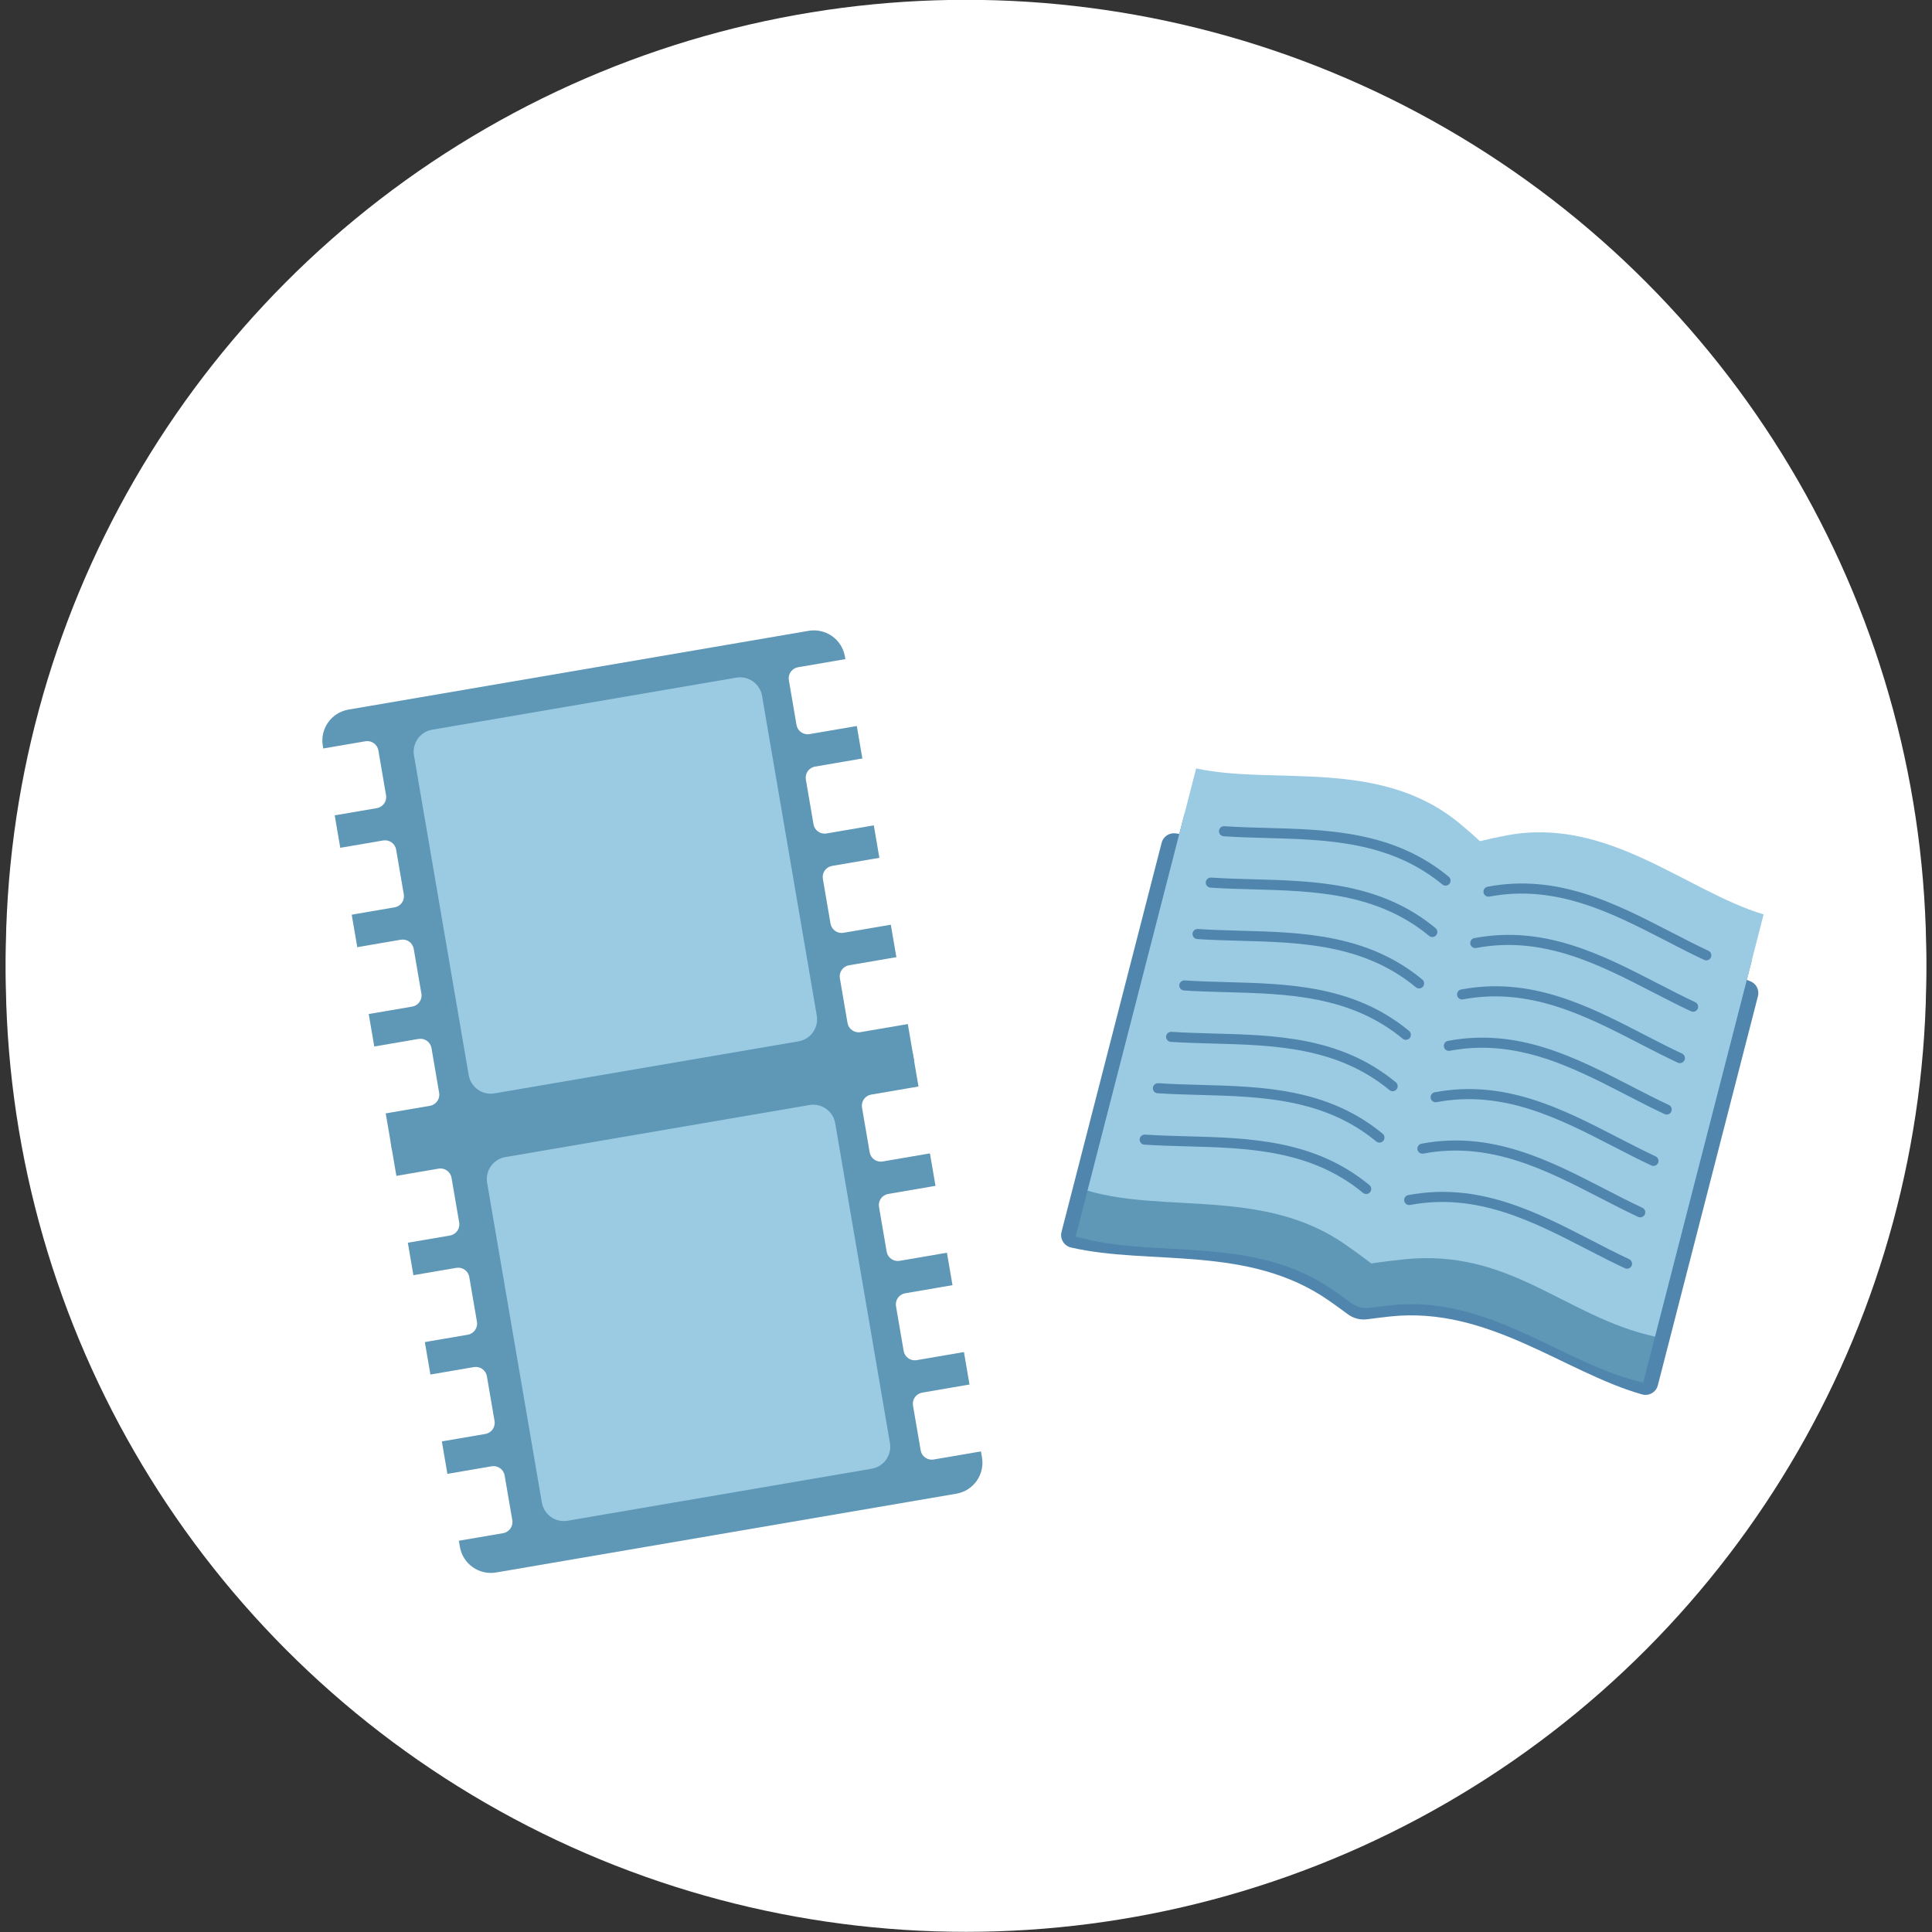
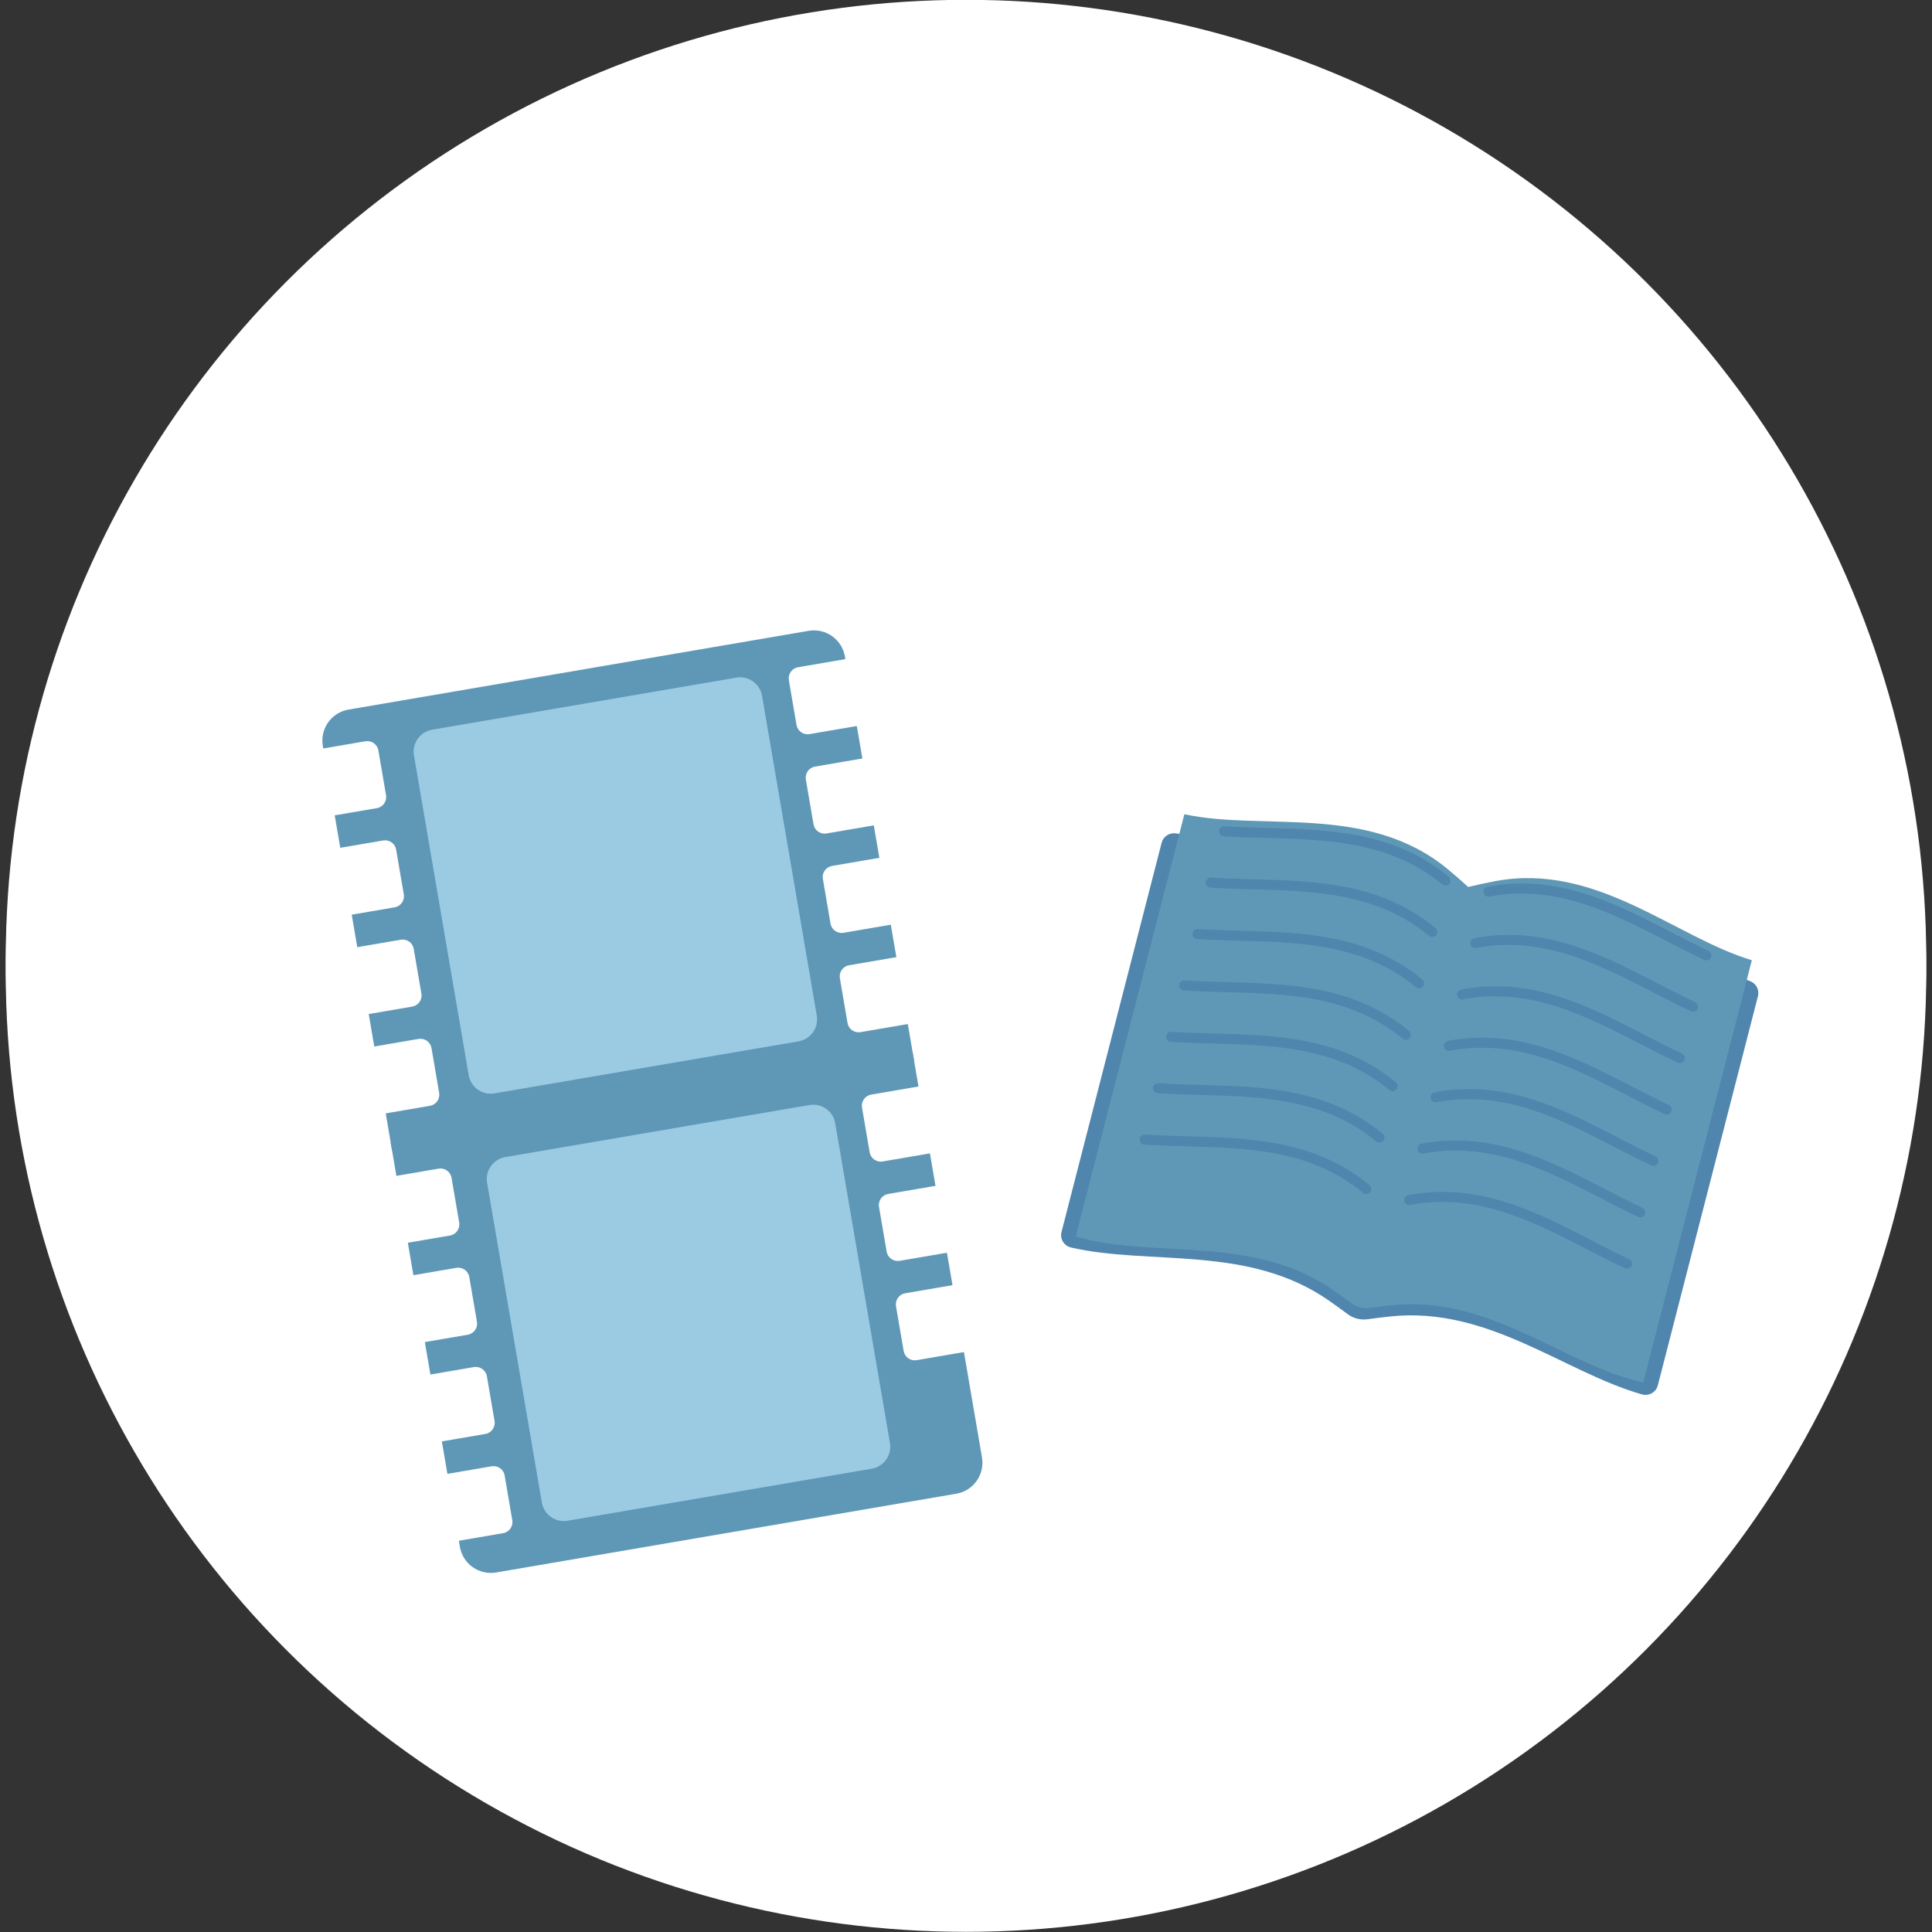
<svg xmlns="http://www.w3.org/2000/svg" version="1.1" id="Layer_1" x="0px" y="0px" viewBox="0 0 800 800" style="enable-background:new 0 0 800 800;" xml:space="preserve">
  <rect x="0" y="0" width="800" height="800" fill="#333333" stroke="none" />
  <style type="text/css">
	.st0{fill:#FFFFFF;}
	.st1{fill:none;stroke:#B8DAEB;stroke-width:25.012;stroke-linecap:round;stroke-miterlimit:10;}
	.st2{display:none;fill:none;stroke:#191814;stroke-width:12;stroke-linejoin:round;stroke-miterlimit:10;}
	.st3{fill:none;stroke:#B8DAEB;stroke-width:39.603;stroke-linecap:round;stroke-miterlimit:10;}
	.st4{fill:#5F98B7;}
	.st5{fill:#9BCBE2;}
	.st6{fill:#5085AD;}
</style>
  <circle class="st0" cx="400" cy="402.3" r="397.63" />
  <line class="st2" x1="465.42" y1="434.69" x2="465.42" y2="470.95" />
  <circle class="st0" cx="400" cy="397.56" r="397.63" />
  <g>
    <g>
      <path class="st4" d="M377.95,435.99l28.67,167.51c1.21,7.08-3.54,13.8-10.62,15.01l-190.56,32.62    c-7.08,1.21-13.8-3.54-15.01-10.62l-28.67-167.51L377.95,435.99z" />
      <path class="st4" d="M167.78,477.25l27.79,162.37c0.72,4.24,4.76,7.08,8.99,6.36l190.56-32.62c2.05-0.35,3.84-1.48,5.04-3.18    c1.2-1.7,1.67-3.76,1.32-5.81L373.7,442L167.78,477.25z" />
    </g>
  </g>
  <path class="st5" d="M224.37,622.16l-22.66-132.38c-0.86-5.03,2.52-9.8,7.55-10.66l125.92-21.55c5.03-0.86,9.8,2.52,10.66,7.55  l22.66,132.38c0.86,5.03-2.52,9.8-7.55,10.66L235.04,629.7C230.01,630.56,225.23,627.18,224.37,622.16z" />
  <path class="st0" d="M186.97,487.71l3.17,18.52c0.43,2.53-1.27,4.94-3.8,5.37l-32.47,5.56c-2.53,0.43-4.94-1.27-5.37-3.8  l-3.17-18.52c-0.43-2.53,1.27-4.94,3.8-5.37l32.47-5.56C184.13,483.47,186.53,485.17,186.97,487.71z" />
  <path class="st0" d="M194.32,528.79l3.17,18.52c0.43,2.53-1.27,4.94-3.8,5.37l-32.78,5.61c-2.53,0.43-4.94-1.27-5.37-3.8  l-3.17-18.52c-0.43-2.53,1.27-4.94,3.8-5.37l32.78-5.61C191.48,524.55,193.89,526.26,194.32,528.79z" />
  <path class="st0" d="M201.61,569.88l3.17,18.52c0.43,2.53-1.27,4.94-3.8,5.37l-33.03,5.65c-2.53,0.43-4.94-1.27-5.37-3.8  l-3.17-18.52c-0.43-2.53,1.27-4.94,3.8-5.37l33.03-5.65C198.77,565.65,201.18,567.35,201.61,569.88z" />
  <path class="st0" d="M208.96,610.96l3.17,18.52c0.43,2.53-1.27,4.94-3.8,5.37l-33.34,5.71c-2.53,0.43-4.94-1.27-5.37-3.8  l-3.17-18.52c-0.43-2.53,1.27-4.94,3.8-5.37l33.34-5.71C206.12,606.73,208.53,608.43,208.96,610.96z" />
  <path class="st0" d="M400.12,451.23l3.17,18.52c0.43,2.53-1.27,4.94-3.8,5.37l-34.01,5.82c-2.53,0.43-4.94-1.27-5.37-3.8  l-3.17-18.52c-0.43-2.53,1.27-4.94,3.8-5.37l34.01-5.82C397.28,447,399.68,448.7,400.12,451.23z" />
  <path class="st0" d="M407.48,492.31l3.17,18.52c0.43,2.53-1.27,4.94-3.8,5.37l-34.33,5.88c-2.53,0.43-4.94-1.27-5.37-3.8  l-3.17-18.52c-0.43-2.53,1.27-4.94,3.8-5.37l34.33-5.88C404.64,488.08,407.05,489.78,407.48,492.31z" />
  <path class="st0" d="M414.78,533.4l3.17,18.52c0.43,2.53-1.27,4.94-3.8,5.37l-34.59,5.92c-2.53,0.43-4.94-1.27-5.37-3.8l-3.17-18.52  c-0.43-2.53,1.27-4.94,3.8-5.37l34.59-5.92C411.94,529.17,414.34,530.87,414.78,533.4z" />
-   <path class="st0" d="M422.14,574.48l3.17,18.52c0.43,2.53-1.27,4.94-3.8,5.37l-34.91,5.98c-2.53,0.43-4.94-1.27-5.37-3.8  l-3.17-18.52c-0.43-2.53,1.27-4.94,3.8-5.37l34.91-5.98C419.3,570.25,421.71,571.95,422.14,574.48z" />
  <path class="st4" d="M349.86,271.84l28.67,167.51l-216.19,37l-28.67-167.51c-1.21-7.08,3.54-13.8,10.62-15.01l190.56-32.62  C341.93,260.01,348.65,264.76,349.86,271.84z" />
  <path class="st5" d="M194.08,445.19l-22.66-132.38c-0.86-5.03,2.52-9.8,7.55-10.66l125.92-21.55c5.03-0.86,9.8,2.52,10.66,7.55  l22.66,132.38c0.86,5.03-2.52,9.8-7.55,10.66l-125.92,21.55C199.72,453.6,194.94,450.22,194.08,445.19z" />
  <path class="st0" d="M156.68,310.74l3.17,18.52c0.43,2.53-1.27,4.94-3.8,5.37l-32.47,5.56c-2.53,0.43-4.94-1.27-5.37-3.8  l-3.17-18.52c-0.43-2.53,1.27-4.94,3.8-5.37l32.47-5.56C153.84,306.51,156.24,308.21,156.68,310.74z" />
  <path class="st0" d="M164.03,351.82l3.17,18.52c0.43,2.53-1.27,4.94-3.8,5.37l-32.78,5.61c-2.53,0.43-4.94-1.27-5.37-3.8  l-3.17-18.52c-0.43-2.53,1.27-4.94,3.8-5.37l32.78-5.61C161.19,347.59,163.6,349.29,164.03,351.82z" />
  <path class="st0" d="M171.32,392.92l3.17,18.52c0.43,2.53-1.27,4.94-3.8,5.37l-33.03,5.65c-2.53,0.43-4.94-1.27-5.37-3.8  l-3.17-18.52c-0.43-2.53,1.27-4.94,3.8-5.37l33.03-5.65C168.48,388.68,170.89,390.38,171.32,392.92z" />
  <path class="st0" d="M178.67,434l3.17,18.52c0.43,2.53-1.27,4.94-3.8,5.37l-33.34,5.71c-2.53,0.43-4.94-1.27-5.37-3.8l-3.17-18.52  c-0.43-2.53,1.27-4.94,3.8-5.37l33.34-5.71C175.83,429.76,178.24,431.46,178.67,434z" />
  <path class="st0" d="M369.83,274.27l3.17,18.52c0.43,2.53-1.27,4.94-3.8,5.37l-34.01,5.82c-2.53,0.43-4.94-1.27-5.37-3.8  l-3.17-18.52c-0.43-2.53,1.27-4.94,3.8-5.37l34.01-5.82C366.99,270.03,369.39,271.73,369.83,274.27z" />
  <path class="st0" d="M377.19,315.35l3.17,18.52c0.43,2.53-1.27,4.94-3.8,5.37l-34.33,5.88c-2.53,0.43-4.94-1.27-5.37-3.8  l-3.17-18.52c-0.43-2.53,1.27-4.94,3.8-5.37l34.33-5.88C374.35,311.11,376.76,312.81,377.19,315.35z" />
  <path class="st0" d="M384.49,356.44l3.17,18.52c0.43,2.53-1.27,4.94-3.8,5.37l-34.59,5.92c-2.53,0.43-4.94-1.27-5.37-3.8  l-3.17-18.52c-0.43-2.53,1.27-4.94,3.8-5.37l34.59-5.92C381.65,352.2,384.06,353.9,384.49,356.44z" />
  <path class="st0" d="M391.85,397.52l3.17,18.52c0.43,2.53-1.27,4.94-3.8,5.37l-34.91,5.98c-2.53,0.43-4.94-1.27-5.37-3.8  l-3.17-18.52c-0.43-2.53,1.27-4.94,3.8-5.37l34.91-5.98C389.01,393.28,391.42,394.98,391.85,397.52z" />
  <path class="st6" d="M727.93,412.49l-41.46,161.16c-0.74,2.89-3.73,4.55-6.6,3.73c-32.39-9.26-63.63-36.55-104.14-32.27  c-2.57,0.26-6.54,0.77-9.59,1.17c-2.83,0.37-5.69-0.36-7.99-2.05c-2.48-1.83-5.71-4.18-7.84-5.66  c-33.41-23.3-73.94-14.47-106.78-21.99c-2.91-0.67-4.72-3.56-3.98-6.45l41.46-161.16c0.68-2.64,3.26-4.3,5.95-3.87  c33.78,5.49,76.71-4.35,109.77,22.94c3.12,2.57,6.11,5.19,9,7.82c3.8-0.92,7.68-1.76,11.64-2.51  c42.12-7.94,74.99,21.39,107.21,32.88C727.15,407.15,728.6,409.85,727.93,412.49z" />
  <g>
    <g>
      <path class="st4" d="M725.4,397.61l-44.98,174.84c-32.66-7.18-63.5-36.28-104.14-31.99c-2.45,0.25-6.22,0.73-9.13,1.11    c-2.69,0.35-5.42-0.35-7.6-1.95c-2.36-1.74-5.44-3.98-7.46-5.38c-33.53-23.38-74.58-12.77-106.65-22.24l44.98-174.84    c32.77,7.03,76.01-4.52,108.97,22.67c2.97,2.45,5.81,4.94,8.56,7.44c3.62-0.87,7.31-1.67,11.08-2.39    C661,356.98,693.32,387.96,725.4,397.61z" />
    </g>
  </g>
-   <path class="st5" d="M685.3,553.47c-37.33-8.21-59.75-36.67-104.14-31.99c-4.6,0.49-9.12,1.06-13.56,1.71  c14.99-58.28,29.98-116.56,44.98-174.83c3.69-0.9,7.46-1.72,11.32-2.45c41.98-7.91,74.29,23.08,106.38,32.73  C715.29,436.91,700.3,495.19,685.3,553.47z" />
-   <path class="st5" d="M450.32,493.02c32.07,9.47,73.12-1.14,106.65,22.24c3.79,2.64,7.48,5.33,11.05,8.04  c14.99-58.28,29.98-116.56,44.98-174.83c-2.79-2.57-5.7-5.11-8.73-7.61c-32.95-27.19-76.21-15.64-108.97-22.67  C480.3,376.46,465.31,434.74,450.32,493.02z" />
  <path class="st6" d="M598.57,366.72c-0.47,0-0.94-0.16-1.33-0.48c-21.66-17.87-47.77-18.57-73.03-19.25  c-6.08-0.16-11.81-0.32-17.52-0.71c-1.15-0.08-2.02-1.07-1.94-2.22c0.08-1.15,1.09-2.04,2.22-1.94c5.62,0.38,11.32,0.53,17.35,0.7  c25.96,0.7,52.81,1.42,75.57,20.21c0.89,0.73,1.01,2.05,0.28,2.93C599.77,366.47,599.17,366.72,598.57,366.72z" />
  <path class="st6" d="M706.56,397.67c-0.29,0-0.59-0.06-0.88-0.19c-5.18-2.41-10.29-5.05-15.69-7.84  c-22.45-11.59-45.67-23.59-73.26-18.38c-1.12,0.22-2.22-0.53-2.43-1.66c-0.21-1.13,0.53-2.22,1.66-2.43  c29-5.46,52.87,6.86,75.94,18.77c5.36,2.77,10.43,5.38,15.53,7.76c1.04,0.49,1.5,1.73,1.01,2.77  C708.1,397.23,707.35,397.67,706.56,397.67z" />
  <path class="st6" d="M593.09,388c-0.47,0-0.94-0.16-1.33-0.48c-21.66-17.87-47.78-18.57-73.03-19.26  c-6.07-0.16-11.81-0.32-17.51-0.71c-1.15-0.08-2.02-1.07-1.94-2.22c0.08-1.15,1.09-2.03,2.22-1.94c5.62,0.38,11.32,0.53,17.34,0.7  c25.96,0.7,52.81,1.42,75.58,20.21c0.89,0.73,1.01,2.05,0.28,2.93C594.29,387.75,593.7,388,593.09,388z" />
  <path class="st6" d="M701.09,418.95c-0.29,0-0.59-0.06-0.88-0.2c-5.18-2.41-10.29-5.05-15.69-7.83  c-22.45-11.59-45.67-23.58-73.26-18.38c-1.13,0.21-2.22-0.53-2.43-1.66c-0.21-1.13,0.53-2.22,1.66-2.43  c28.99-5.46,52.86,6.85,75.94,18.77c5.36,2.77,10.43,5.38,15.53,7.76c1.04,0.48,1.5,1.73,1.01,2.77  C702.63,418.51,701.88,418.95,701.09,418.95z" />
  <path class="st6" d="M587.62,409.28c-0.47,0-0.94-0.16-1.33-0.48c-21.66-17.87-47.78-18.57-73.04-19.25  c-6.07-0.16-11.81-0.32-17.51-0.71c-1.15-0.08-2.02-1.07-1.94-2.22c0.08-1.15,1.09-2.04,2.22-1.94c5.62,0.38,11.32,0.53,17.34,0.7  c25.96,0.7,52.81,1.42,75.58,20.21c0.89,0.73,1.01,2.05,0.28,2.94C588.82,409.03,588.22,409.28,587.62,409.28z" />
  <path class="st6" d="M695.61,440.23c-0.29,0-0.59-0.06-0.88-0.2c-5.18-2.41-10.28-5.05-15.68-7.83  c-22.45-11.59-45.67-23.57-73.26-18.38c-1.13,0.21-2.22-0.53-2.43-1.66c-0.21-1.13,0.53-2.22,1.66-2.43  c29-5.48,52.87,6.85,75.94,18.77c5.36,2.77,10.43,5.38,15.53,7.76c1.04,0.49,1.5,1.73,1.01,2.77  C697.15,439.79,696.4,440.23,695.61,440.23z" />
  <path class="st6" d="M582.14,430.57c-0.47,0-0.94-0.16-1.33-0.48c-21.66-17.87-47.77-18.57-73.03-19.26  c-6.07-0.16-11.81-0.32-17.52-0.7c-1.15-0.08-2.02-1.07-1.94-2.22c0.08-1.15,1.09-2.02,2.22-1.94c5.62,0.38,11.32,0.53,17.35,0.7  c25.96,0.7,52.81,1.42,75.57,20.21c0.89,0.73,1.01,2.05,0.28,2.94C583.34,430.31,582.75,430.57,582.14,430.57z" />
  <path class="st6" d="M690.14,461.51c-0.29,0-0.59-0.06-0.88-0.2c-5.18-2.41-10.28-5.05-15.68-7.83  c-22.45-11.59-45.67-23.58-73.26-18.38c-1.12,0.22-2.22-0.53-2.43-1.66c-0.21-1.13,0.53-2.22,1.66-2.43  c28.99-5.48,52.87,6.85,75.95,18.77c5.36,2.77,10.42,5.38,15.53,7.76c1.04,0.49,1.5,1.73,1.01,2.77  C691.68,461.07,690.93,461.51,690.14,461.51z" />
  <path class="st6" d="M576.67,451.85c-0.47,0-0.94-0.16-1.33-0.48c-21.66-17.87-47.77-18.57-73.03-19.26  c-6.08-0.16-11.81-0.32-17.52-0.7c-1.15-0.08-2.02-1.07-1.94-2.22c0.08-1.15,1.1-1.98,2.22-1.94c5.62,0.38,11.32,0.54,17.35,0.7  c25.96,0.7,52.81,1.42,75.57,20.21c0.89,0.73,1.01,2.05,0.28,2.94C577.87,451.59,577.27,451.85,576.67,451.85z" />
  <path class="st6" d="M684.67,482.79c-0.29,0-0.59-0.06-0.88-0.2c-5.18-2.41-10.28-5.05-15.68-7.83  c-22.45-11.59-45.67-23.57-73.26-18.38c-1.13,0.21-2.22-0.53-2.43-1.66c-0.21-1.13,0.53-2.22,1.66-2.43  c29-5.46,52.87,6.85,75.94,18.77c5.36,2.77,10.43,5.38,15.53,7.76c1.04,0.49,1.5,1.73,1.01,2.77  C686.2,482.35,685.45,482.79,684.67,482.79z" />
  <path class="st6" d="M571.2,473.13c-0.47,0-0.94-0.16-1.33-0.48c-21.66-17.87-47.77-18.57-73.03-19.26  c-6.08-0.16-11.81-0.32-17.52-0.7c-1.15-0.08-2.02-1.07-1.94-2.22c0.08-1.15,1.1-1.99,2.22-1.94c5.62,0.38,11.32,0.54,17.35,0.7  c25.96,0.7,52.81,1.42,75.57,20.21c0.89,0.73,1.01,2.05,0.28,2.94C572.39,472.87,571.8,473.13,571.2,473.13z" />
  <path class="st6" d="M679.19,504.08c-0.29,0-0.59-0.06-0.88-0.2c-5.18-2.41-10.28-5.05-15.68-7.83  c-22.45-11.59-45.67-23.58-73.26-18.38c-1.12,0.22-2.22-0.53-2.43-1.66c-0.21-1.13,0.53-2.22,1.66-2.43  c29-5.46,52.87,6.85,75.94,18.77c5.36,2.77,10.43,5.38,15.53,7.76c1.04,0.49,1.5,1.73,1.01,2.77  C680.73,503.63,679.98,504.08,679.19,504.08z" />
  <path class="st6" d="M565.72,494.41c-0.47,0-0.94-0.16-1.33-0.48c-21.66-17.87-47.77-18.57-73.03-19.26  c-6.08-0.16-11.81-0.32-17.52-0.7c-1.15-0.08-2.02-1.07-1.94-2.22c0.08-1.15,1.1-1.98,2.22-1.94c5.62,0.38,11.32,0.54,17.35,0.7  c25.96,0.7,52.81,1.42,75.57,20.21c0.89,0.73,1.01,2.05,0.28,2.94C566.92,494.15,566.32,494.41,565.72,494.41z" />
  <path class="st6" d="M673.72,525.36c-0.29,0-0.59-0.06-0.88-0.2c-5.18-2.41-10.28-5.05-15.68-7.83  c-22.45-11.59-45.67-23.57-73.26-18.38c-1.12,0.22-2.22-0.53-2.43-1.66c-0.21-1.13,0.53-2.22,1.66-2.43  c29-5.46,52.87,6.85,75.94,18.77c5.36,2.77,10.43,5.38,15.53,7.76c1.04,0.49,1.5,1.73,1.01,2.77  C675.26,524.91,674.5,525.36,673.72,525.36z" />
</svg>